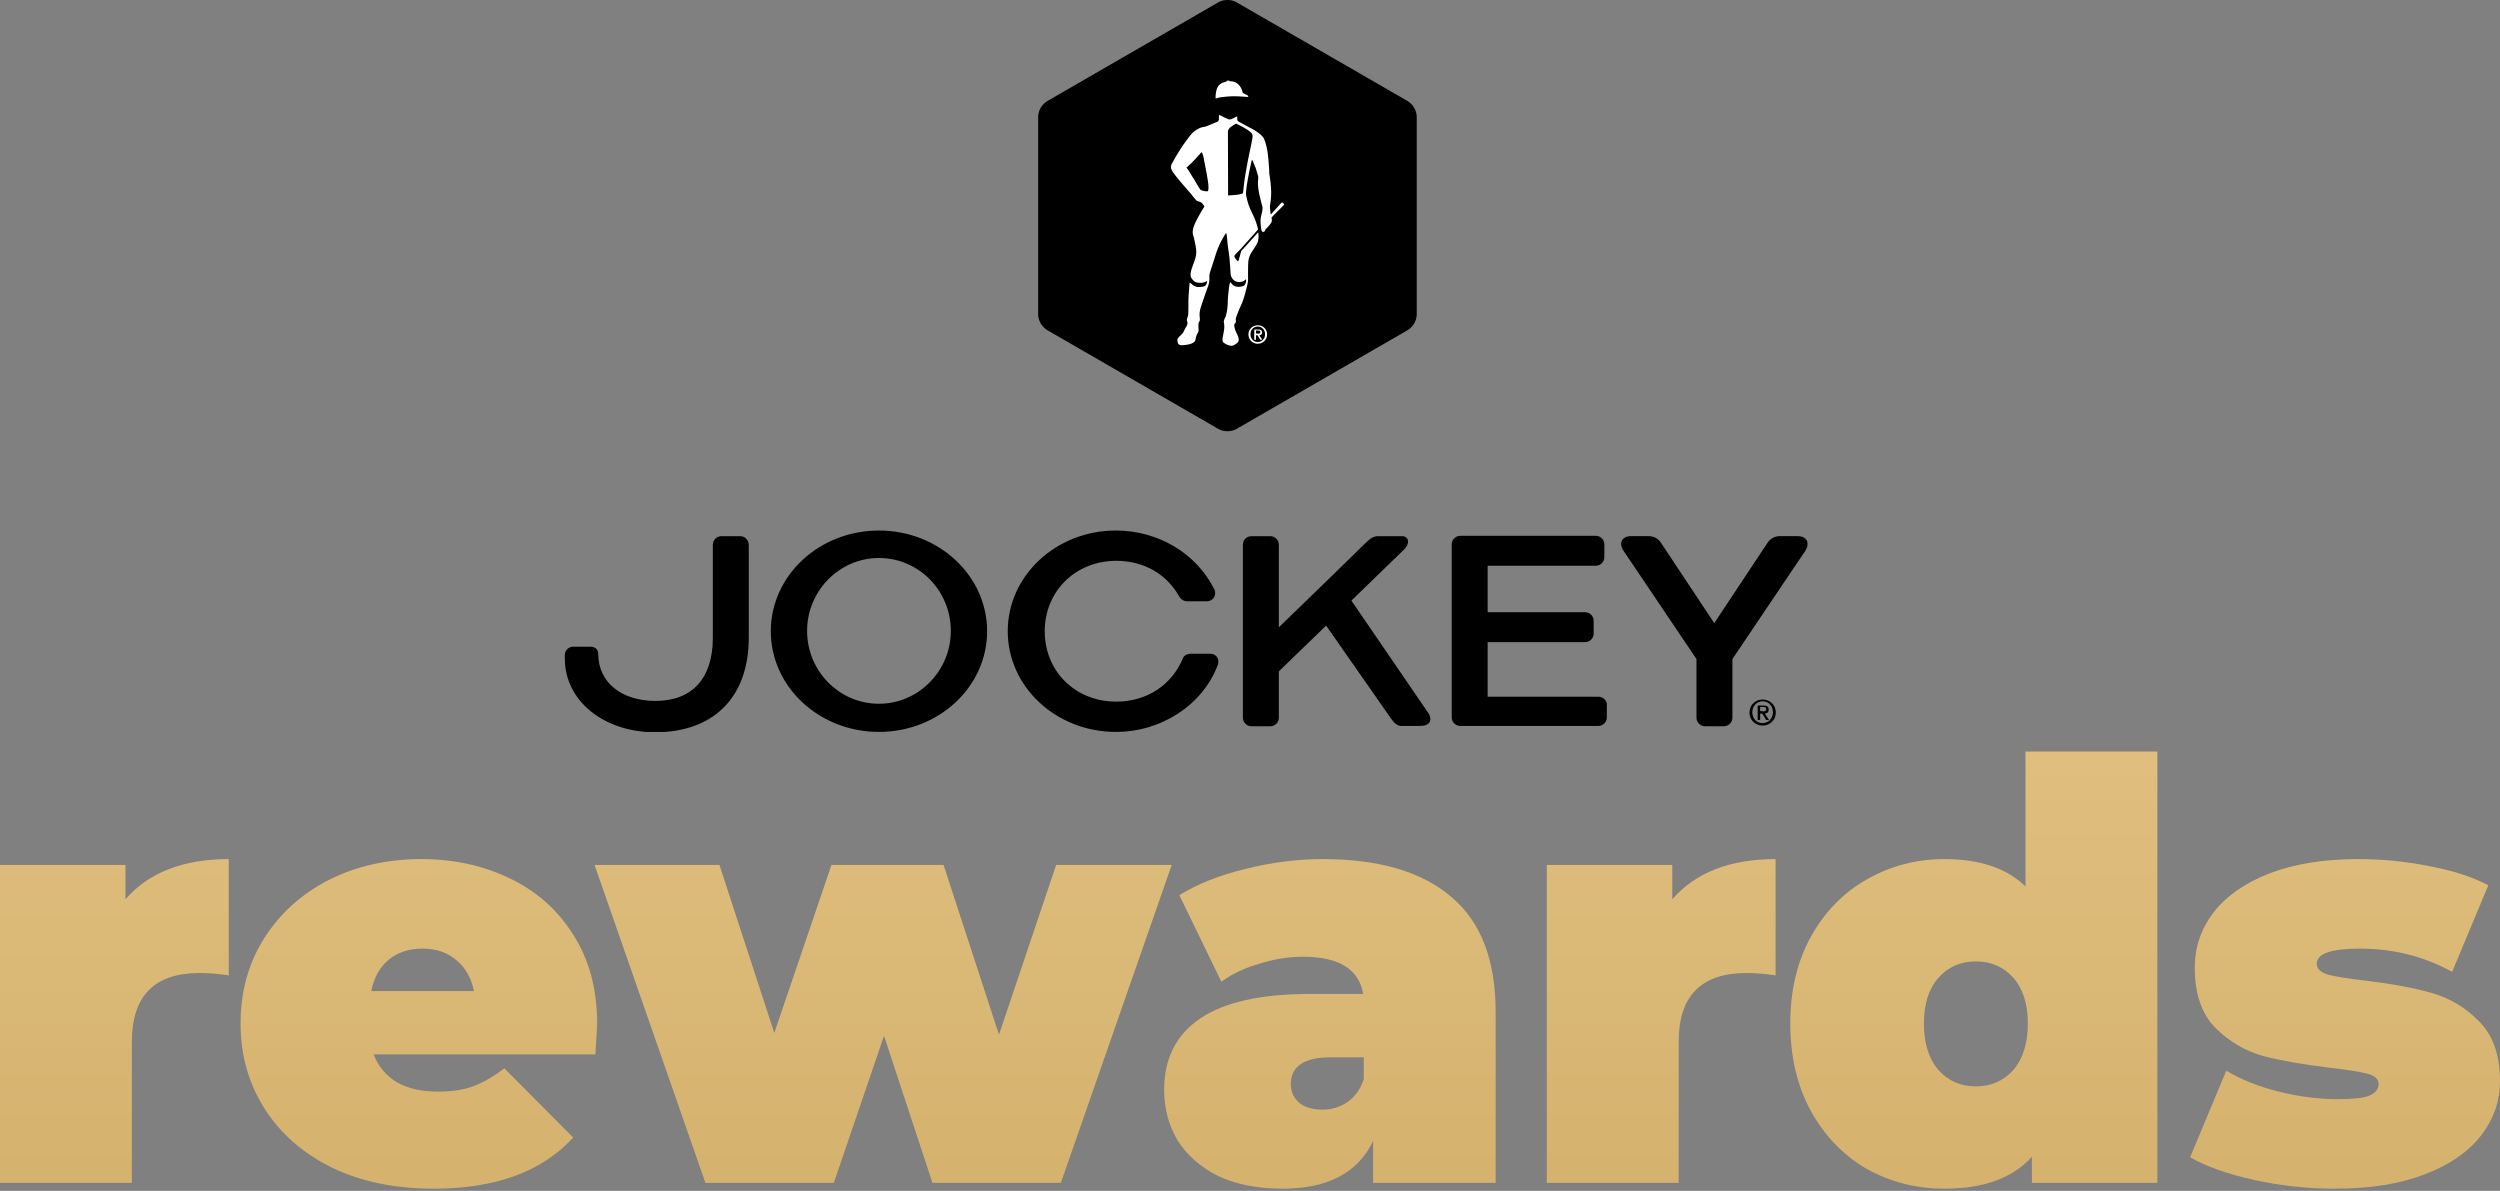
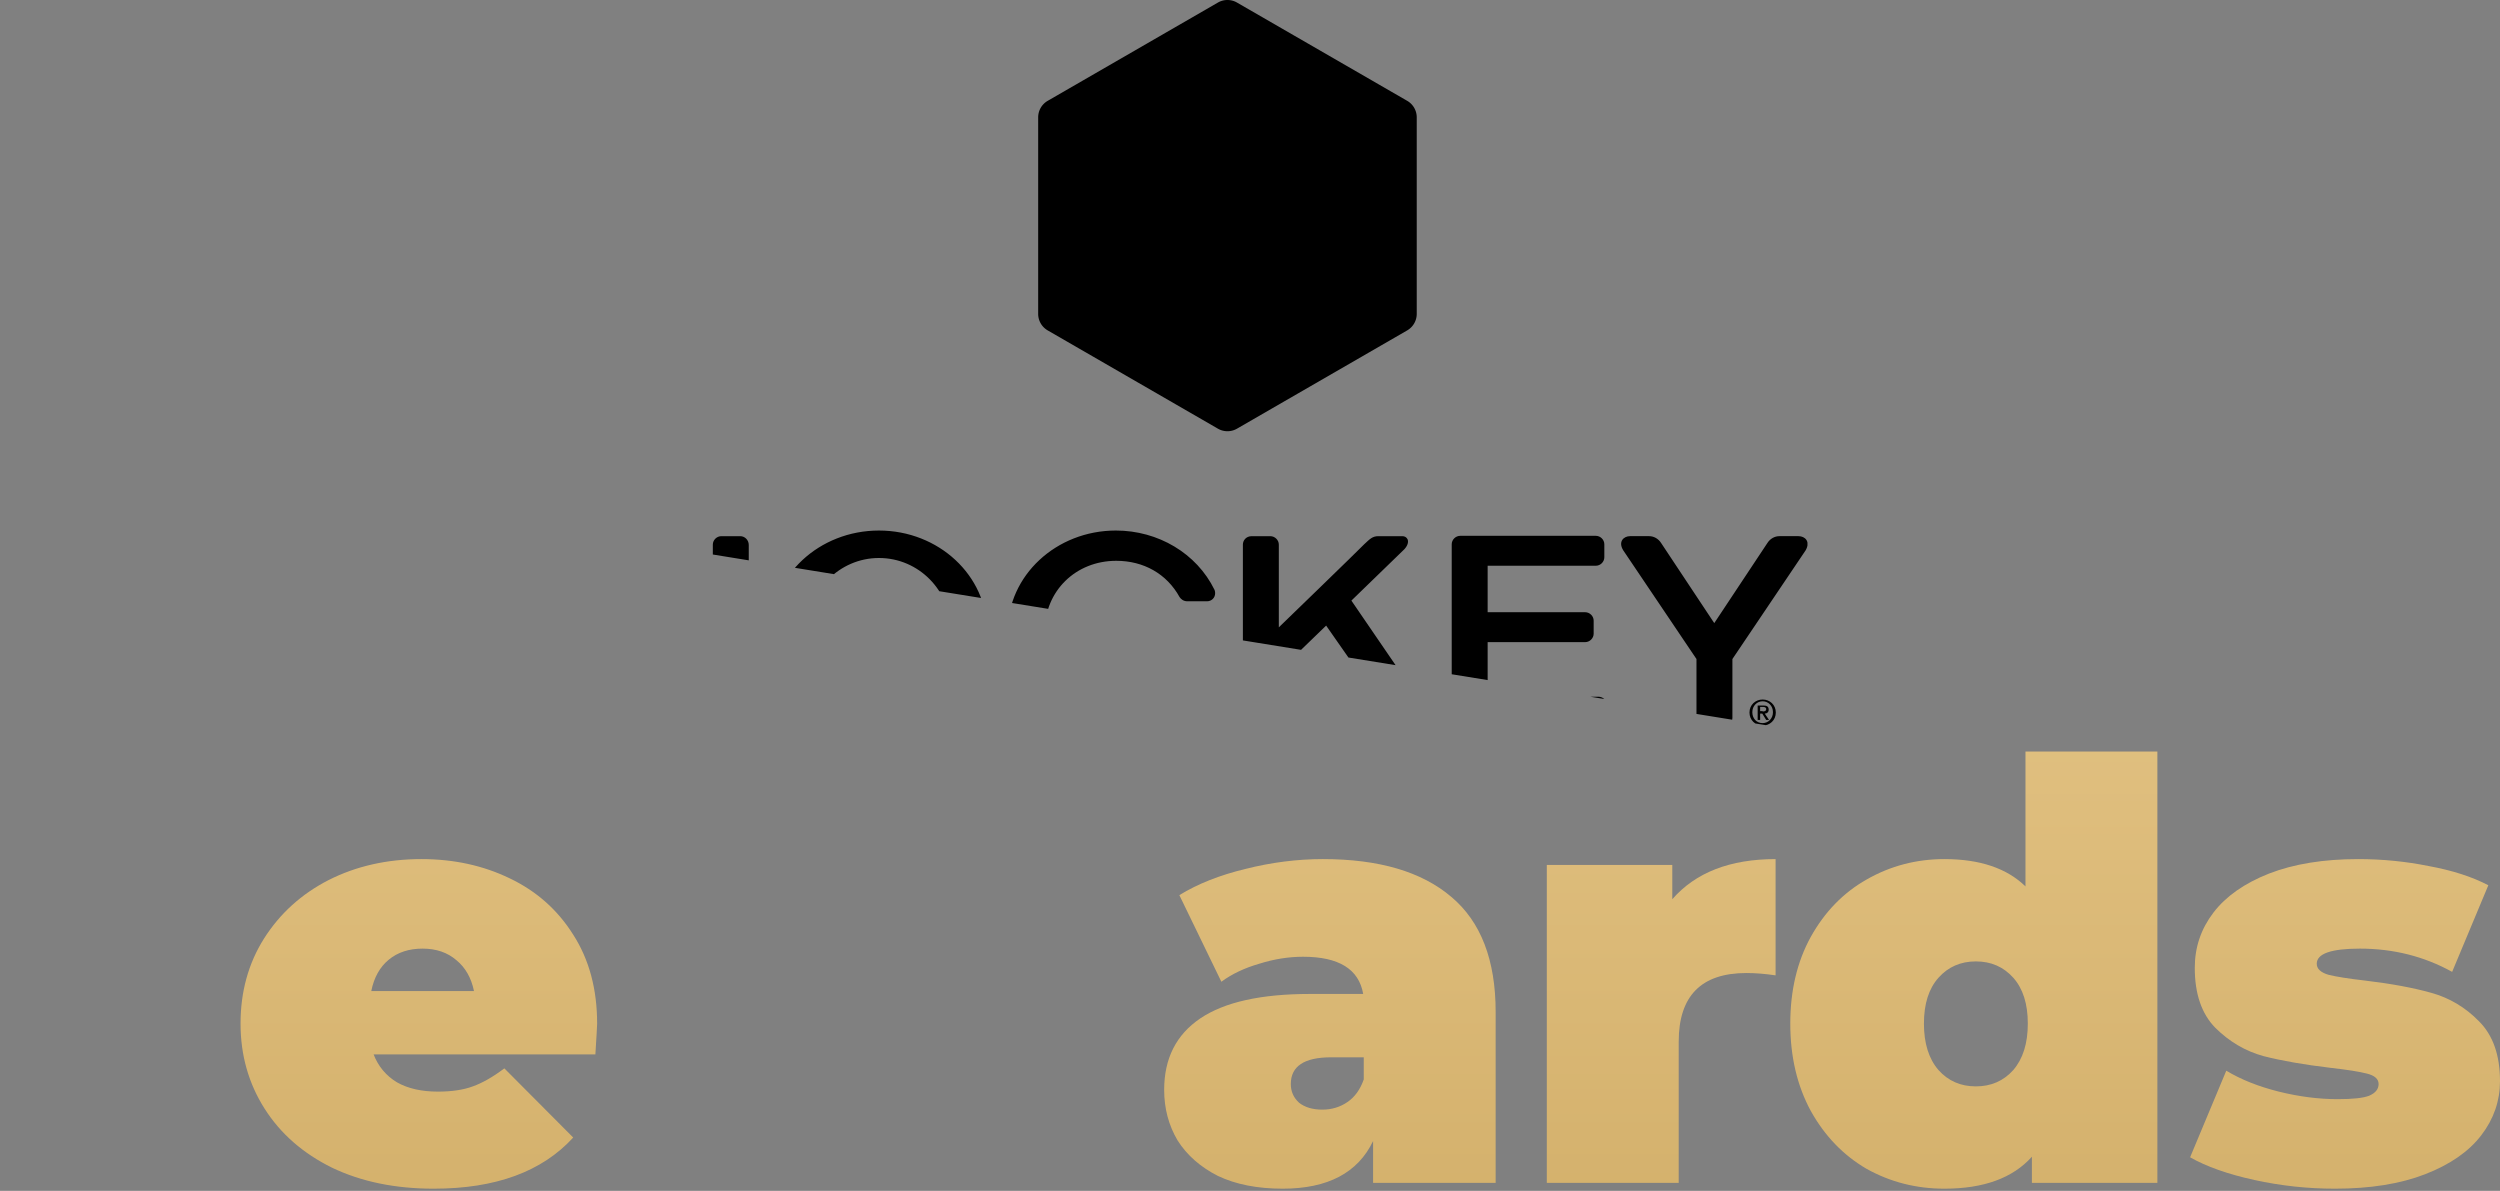
<svg xmlns="http://www.w3.org/2000/svg" width="655" height="312" fill="none">
  <rect width="100%" height="100%" fill="#808080" stroke="none" />
  <g clip-path="url(#a)" fill="#000">
    <path d="M374.011 186.503c.745 1.014.932 2.029.559 2.674-.373.646-1.212 1.015-2.517 1.015h-5.033c-.839 0-1.771-.738-2.703-2.121l-16.87-24.167-12.396 11.991v12.176c0 1.383-1.212 2.213-2.237 2.213h-4.94c-1.212 0-2.237-1.014-2.237-2.213v-45.382c0-1.107.839-2.213 2.33-2.213h4.847c1.211 0 2.237 1.014 2.237 2.213v21.676s20.971-20.292 22.369-21.768c1.491-1.384 2.144-2.121 3.728-2.121h6.245c.653 0 1.119.276 1.398.83.28.738 0 1.66-.839 2.582l-13.887 13.467 19.946 29.148ZM258.623 165.38c0 14.574-12.676 26.38-28.335 26.38s-28.335-11.806-28.335-26.38c0-14.573 12.676-26.38 28.335-26.38s28.335 11.807 28.335 26.38Zm-9.507-.092c0-10.515-8.389-19.093-18.828-19.093-10.346 0-18.828 8.578-18.828 19.093s8.389 19.093 18.828 19.093c10.346 0 18.828-8.578 18.828-19.093Zm-55.179-24.812h-4.94c-1.212 0-2.237 1.014-2.237 2.213v24.443c0 10.7-5.499 16.511-15.006 16.511-8.948 0-15.006-4.889-15.006-12.268 0-1.475-1.119-1.937-1.958-1.937h-4.66c-1.118 0-2.144.923-2.144 2.214v.923c0 11.068 10.253 19.277 23.675 19.277 14.913 0 24.513-8.762 24.513-24.812v-24.258c0-1.292-1.025-2.306-2.237-2.306Zm123.218 30.807h-5.22c-.745 0-1.491.277-1.864.923-.093.092-.186.277-.186.369-2.983 7.01-9.507 11.253-17.43 11.253-10.718 0-18.734-7.933-18.734-18.448s8.109-18.448 18.734-18.448c7.177 0 13.236 3.413 16.591 9.501.373.553 1.025 1.107 2.051 1.107h5.126c1.212 0 2.144-.922 2.144-2.122 0-.553-.187-.922-.187-.922-4.66-9.501-14.726-15.496-25.818-15.496-15.659 0-28.335 11.807-28.335 26.38 0 14.574 12.676 26.38 28.335 26.38 11.93 0 22.649-7.01 26.657-17.433 0 0 .186-.369.186-.922.094-1.199-.932-2.122-2.05-2.122Zm101.596 11.254h-28.988V168.24h25.539c1.212 0 2.237-1.015 2.237-2.214v-3.413c0-1.199-1.025-2.213-2.237-2.213h-25.539v-12.176h28.335c1.212 0 2.237-1.015 2.237-2.214v-3.412c0-1.2-1.025-2.214-2.237-2.214h-35.511c-1.212 0-2.237 1.014-2.237 2.214v45.381c0 1.199 1.025 2.213 2.237 2.213h36.164c1.211 0 2.237-1.014 2.237-2.213v-3.413c0-1.107-1.026-2.029-2.237-2.029Zm52.475-42.061h-5.033c-1.212 0-2.424.645-3.169 1.844l-13.888 20.938-13.888-20.938c-.745-1.199-1.957-1.844-3.169-1.844h-5.033c-1.584 0-3.169 1.383-1.771 3.689l19.201 28.502v15.404c0 1.199 1.025 2.213 2.237 2.213h4.94c1.211 0 2.237-1.014 2.237-2.213v-15.404l19.2-28.502c1.305-2.306-.186-3.689-1.864-3.689Zm-9.414 49.624c-1.957 0-3.449-1.476-3.449-3.413 0-2.029 1.585-3.413 3.449-3.413 1.864 0 3.449 1.384 3.449 3.413s-1.585 3.413-3.449 3.413Zm0-6.364c-1.491 0-2.703 1.199-2.703 2.859 0 1.568 1.025 2.859 2.703 2.859 1.491 0 2.703-1.199 2.703-2.859s-1.212-2.859-2.703-2.859Zm-.653 4.888h-.652v-3.782h1.491c.932 0 1.398.277 1.398 1.107 0 .646-.466 1.015-1.025 1.015l1.119 1.66h-.746l-1.025-1.66h-.56v1.66Zm.653-2.213c.466 0 .932-.093.932-.646 0-.461-.466-.554-.839-.554h-.746v1.107h.653v.093Z" />
  </g>
-   <path d="M32.875 235.592c6.116-7.006 15.138-10.509 27.064-10.509v30.46c-2.752-.406-5.3-.61-7.645-.61-11.825 0-17.737 5.991-17.737 17.972v37.008H0v-83.307h32.875v8.986Z" fill="url(#b)" />
  <path d="M156.449 268.183c0 .508-.153 3.199-.459 8.072H97.886c1.223 3.148 3.262 5.585 6.116 7.311 2.855 1.624 6.422 2.436 10.704 2.436 3.669 0 6.728-.457 9.174-1.37 2.549-.914 5.301-2.488 8.257-4.722l18.043 18.124c-8.155 8.935-20.337 13.402-36.545 13.402-10.091 0-18.96-1.827-26.605-5.483-7.645-3.756-13.558-8.934-17.737-15.534-4.18-6.6-6.27-14.011-6.27-22.236 0-8.325 2.04-15.737 6.117-22.235 4.18-6.6 9.837-11.727 16.972-15.382 7.238-3.655 15.342-5.483 24.312-5.483 8.461 0 16.157 1.675 23.089 5.026 7.034 3.35 12.589 8.275 16.667 14.773 4.179 6.498 6.269 14.265 6.269 23.301Zm-45.719-19.646c-3.568 0-6.524.964-8.868 2.894-2.345 1.929-3.874 4.67-4.587 8.224h26.911c-.714-3.452-2.243-6.143-4.587-8.072-2.345-2.031-5.301-3.046-8.869-3.046Z" fill="url(#c)" />
-   <path d="m306.993 226.606-29.052 83.307h-33.639l-12.691-38.531-13.15 38.531h-33.64l-29.052-83.307h32.722l14.373 44.014 14.985-44.014h29.358l14.526 44.471 14.985-44.471h30.275Z" fill="url(#d)" />
  <path d="M346.601 225.083c14.679 0 25.892 3.3 33.639 9.899 7.747 6.498 11.621 16.55 11.621 30.155v44.776h-32.11v-10.965c-3.976 8.325-11.876 12.488-23.701 12.488-6.626 0-12.283-1.117-16.972-3.35-4.588-2.336-8.104-5.432-10.551-9.291-2.344-3.959-3.517-8.376-3.517-13.25 0-8.224 3.16-14.468 9.48-18.732 6.321-4.265 15.903-6.397 28.747-6.397h13.914c-1.121-6.498-6.371-9.747-15.749-9.747-3.772 0-7.594.609-11.468 1.828-3.874 1.117-7.187 2.69-9.939 4.721l-11.009-22.693c4.791-2.944 10.55-5.228 17.278-6.853 6.83-1.726 13.609-2.589 20.337-2.589Zm-.153 65.641c2.446 0 4.638-.66 6.575-1.98 1.937-1.32 3.364-3.3 4.281-5.94v-5.787h-8.563c-7.033 0-10.55 2.335-10.55 7.005 0 1.93.713 3.554 2.141 4.874 1.529 1.218 3.567 1.828 6.116 1.828Z" fill="url(#e)" />
  <path d="M438.141 235.592c6.116-7.006 15.138-10.509 27.065-10.509v30.46c-2.753-.406-5.301-.61-7.646-.61-11.824 0-17.737 5.991-17.737 17.972v37.008h-34.557v-83.307h32.875v8.986Z" fill="url(#f)" />
  <path d="M565.232 196.908v113.005h-32.875v-6.853c-4.994 5.584-12.64 8.376-22.935 8.376-7.34 0-14.119-1.726-20.337-5.178-6.116-3.554-11.009-8.63-14.679-15.23-3.568-6.599-5.352-14.214-5.352-22.845 0-8.63 1.784-16.194 5.352-22.692 3.67-6.6 8.563-11.626 14.679-15.078 6.218-3.553 12.997-5.33 20.337-5.33 9.276 0 16.361 2.386 21.253 7.158v-35.333h34.557Zm-47.553 87.724c3.975 0 7.237-1.422 9.786-4.265 2.548-2.944 3.822-7.005 3.822-12.184 0-5.178-1.274-9.188-3.822-12.031-2.549-2.843-5.811-4.265-9.786-4.265-3.976 0-7.238 1.422-9.786 4.265-2.549 2.843-3.823 6.853-3.823 12.031 0 5.179 1.274 9.24 3.823 12.184 2.548 2.843 5.81 4.265 9.786 4.265Z" fill="url(#g)" />
  <path d="M611.728 311.436c-7.136 0-14.17-.761-21.101-2.284-6.932-1.523-12.539-3.503-16.82-5.94l9.48-22.692c3.874 2.335 8.461 4.162 13.762 5.482 5.3 1.32 10.448 1.98 15.443 1.98 3.976 0 6.728-.304 8.257-.914 1.631-.71 2.447-1.726 2.447-3.046 0-1.319-1.02-2.233-3.059-2.741-1.936-.508-5.147-1.015-9.633-1.523-6.829-.812-12.64-1.827-17.431-3.046-4.791-1.32-9.021-3.807-12.691-7.462-3.568-3.656-5.352-8.885-5.352-15.687 0-5.381 1.631-10.204 4.893-14.469 3.262-4.264 8.104-7.665 14.526-10.204 6.524-2.538 14.322-3.807 23.395-3.807 6.32 0 12.487.609 18.502 1.828 6.116 1.116 11.315 2.792 15.596 5.025l-9.48 22.693c-7.34-4.061-15.393-6.092-24.159-6.092-7.544 0-11.315 1.32-11.315 3.96 0 1.32 1.019 2.284 3.058 2.893 2.038.508 5.249 1.016 9.633 1.523 6.83.813 12.589 1.879 17.278 3.199 4.791 1.32 8.971 3.807 12.538 7.462 3.67 3.655 5.505 8.884 5.505 15.687 0 5.178-1.631 9.899-4.893 14.164-3.262 4.264-8.155 7.665-14.679 10.204-6.524 2.538-14.424 3.807-23.7 3.807Z" fill="url(#h)" />
  <path d="M319.092.67a5 5 0 0 1 5 0l44.593 25.745a5 5 0 0 1 2.5 4.33v51.491a5 5 0 0 1-2.5 4.33l-44.593 25.746a5 5 0 0 1-5 0L274.5 86.566a5 5 0 0 1-2.5-4.33v-51.49a5 5 0 0 1 2.5-4.33L319.092.67Z" fill="#000" />
-   <path d="M318.485 25.667a7.804 7.804 0 0 1 .233-2.053c.403-1.552 1.507-1.965 2.329-2.147.063-.013.135-.027.217-.038a.534.534 0 0 1 .46-.322.55.55 0 0 1 .491.195 3.007 3.007 0 0 1 2.124.705 3.95 3.95 0 0 1 1.214 2.174.277.277 0 0 0 .148.204s1.097.57 1.165.616c.069.047.184.138.184.212 0 .075 0 .182-.175.182-.176 0-2.018-.14-2.273-.14a23.68 23.68 0 0 0-5.136.305c-.641.118-.984.393-.984.107h.003Zm17.848 28.1c-.076.1-.803.79-1.348 1.333-.546.542-1.727 1.783-1.85 1.907h-.014c.052.197.086.397.102.6a1.26 1.26 0 0 1-.138.713 10.82 10.82 0 0 1-.951 1.2c-.274.275-.575.531-.644.746-.068.215-.189.415-.326.44-.137.025-.584.242-.699-.564-.115-.806-.345-2.304-.082-3.418.263-1.115.348-1.33.397-2.004.05-.674-.219-1.131-.331-1.668l-.502-2.094c-.101-.43-.422-2.246-.364-3.226.057-.98.109-1.153.074-1.404-.036-.25-.562-1.978-.647-2.245-.085-.267-.584-1.377-.639-1.577-.055-.201-.288-.799-.43-.422-.05.127-1.667 7.255-1.467 9.014a18.02 18.02 0 0 0 1.042 3.562c.567 1.186 1.732 3.495 2.089 5.421-.055.083-.14.168-.228.292-.175.242-4.276 4.803-4.372 4.921-.096.118-.392.366-.548.526-.156.16-.841.88-.954 1.038a.461.461 0 0 0-.082.412c.136.304.322.583.548.826.176.151.351.55.524.173.172-.377.597-2.144.66-2.336a.975.975 0 0 1 .305-.443c.109-.094 3.905-4.327 4.031-4.467.126-.14.19-.07.206 0a.027.027 0 0 0 0 .024.97.97 0 0 1 0 .133 5.664 5.664 0 0 1-.132 2.102c-.255.807-1.37 2.378-1.587 2.711a5.81 5.81 0 0 0-.874 2.202c-.131.96-.112 3.718-.112 3.804a.247.247 0 0 1 0 .038v.641c0 .435.145.997-.612 3.6a26.37 26.37 0 0 1-.822 2.739c-.447 1.137-.874 1.91-1.132 2.634-.257.724-.455 1.115-.595 1.63-.139.514 0 .654-.03.94a.65.65 0 0 1-.274.531c-.246.276-.129.947.044 1.506s.606 1.404.754 1.761c.19.412.25.872.17 1.319-.093.443-.625.718-.916.905a1.547 1.547 0 0 1-1.302.314 3.938 3.938 0 0 1-1.768-.87c-.274-.217-.189-.853-.189-1.018 0-.165.335-1.753.422-2.477.049-.59.02-1.183-.087-1.764-.061-.38.175-.908.436-1.456.26-.548.575-2.425.575-3.617 0-1.191.222-2.906.288-3.616.047-.568.153-1.13.315-1.676.052-.13.154-.097.154-.097.21.34.491.631.822.854a2.65 2.65 0 0 0 1.845.275c.315-.043.621-.141.904-.289a2.25 2.25 0 0 0 .485-1.22 2.994 2.994 0 0 0-.014-.453 2.392 2.392 0 0 1-.405.36c-.822.573-2.056.498-2.684 0-.627-.498-.942-1.128-.975-2.072-.033-.944-.214-2.945-.252-3.578-.039-.633-.519-3.752-.549-4.3-.03-.547-.224-2.03-.224-2.22 0-.19-.19-.237-.329-.02a23.455 23.455 0 0 0-2.467 5.177c-.779 2.543-1.453 4.42-1.645 5.213a3.74 3.74 0 0 0-.079.782 6.473 6.473 0 0 1-.132 1.767 4.64 4.64 0 0 1-.301.977v.014c-.677 1.904-1.705 4.863-1.919 5.664-.422 1.569-.079 2.295-.14 2.95-.046.468-.318.529-.353.9-.026.468-.026.936 0 1.404.148.746-.261 1.1-.452 1.569a6.16 6.16 0 0 0-.316 1.117 1.135 1.135 0 0 1-.548.889c-.548.402-1.442.597-2.595.699-1.154.102-1.352-.22-1.478-.572a1.738 1.738 0 0 1-.099-1.033c.099-.275.524-.68.806-.955a3.94 3.94 0 0 0 .771-.93c.176-.405.375-.8.594-1.183.229-.281.37-.623.409-.983.068-.605-.165-.51-.135-1.1.028-.309.332-.752.351-1.267.036-.845.055-1.993.047-3.556 0-.451.118-2.774.312-4.541 0-.217.039-.333.228-.157.461.496 1.052.85 1.705 1.024a4.422 4.422 0 0 0 2.064-.234c.413-.275.564-.897.622-1.351a3.038 3.038 0 0 1-1.628.503c-1.072.091-1.768-.275-2.13-.74-.362-.465-.803-.765-.51-2.174.293-1.41 1.234-3.18 1.371-4.665.137-1.486-.469-3.413-.549-4.032-.079-.62-.797-1.377.052-3.487.631-1.564 1.897-3.677 2.665-4.897-.373-.55-.677-1.147-1.491-1.304-.568-.11-.754-.408-.995-.694-.576-.66-.856-1.12-1.291-1.58-.491-.55-3.062-3.517-3.701-4.362-.186-.237-.35-.473-.504-.69a4.376 4.376 0 0 1-.723-1.24 1.715 1.715 0 0 1 .164-1.34c1.031-1.901 2.324-3.98 2.979-4.912.655-.933 1.9-2.601 2.166-2.865a6.806 6.806 0 0 1 1.918-1.445c.973-.452 1.453-.397 1.919-.55.466-.155 2.36-.997 2.741-1.132a.82.82 0 0 0 .606-.666v-.966c0-.091.027-.275.296-.157.06.027.783.405.951.487.167.083 1.003.47 1.271.578.276.066.566.037.823-.083.425-.185.838-.395 1.239-.63.12-.052.205-.03.205.091s.058.826.058.864a.716.716 0 0 0 .211.276c.085.08 2.982 1.65 2.982 1.65s2.25 1.017 3.459 2.434c.529.622 1.173 2.64 1.45 5.664.277 3.025.23 3.671.26 4.024.267 1.511.428 3.04.483 4.574.027 2.23-.321 3.62-.321 4.021 0 .308.126 1.459.219 2.07.017 0 .036 0 .058-.044.071-.094 2.384-2.678 2.672-2.97.288-.292.526 0 .611.13.085.129.151.321.077.429l-.025.01Zm-19.709-4.8c-.025-1.439-.754-4.895-1.206-7.26a6.957 6.957 0 0 0-.491-1.745.23.23 0 0 0-.293.075c-.132.181-1.11 1.247-1.697 1.885-.748.826-1.587 1.528-2.094 2.029.617.566 1.244 1.926 1.727 2.595.532.757 1.688 3.044 2.097 3.264.462.187.952.295 1.45.322.465.02.438-.21.487-.658 0-.157.017-.324 0-.506h.02Zm10.626-14.671c-.962-.727-3.358-1.908-3.358-1.908-.493.258-.968.548-1.422.87-.491.388-.773.867-.757 1.327.017.297.047 16.538.047 16.623l.773-.047c1.003-.063 2.127-.165 2.642-.35.417-.082.516-.19.548-.63.291-3.049.603-4.656 1.017-6.97.417-2.357 1.151-5.505 1.387-7.016.137-.887.077-1.167-.888-1.9m2.301 55.757c-1.384 0-2.438-1.043-2.438-2.413 0-1.434 1.12-2.412 2.438-2.412s2.438.978 2.438 2.412c0 1.435-1.12 2.413-2.438 2.413Zm0-4.5c-1.055 0-1.911.848-1.911 2.022 0 1.109.725 2.022 1.911 2.022 1.054 0 1.911-.848 1.911-2.022s-.857-2.021-1.911-2.021Zm-.462 3.457h-.461v-2.674h1.054c.659 0 .989.196.989.783 0 .456-.33.717-.725.717l.791 1.174h-.527l-.725-1.174h-.396v1.174Zm.462-1.565c.329 0 .659-.066.659-.457 0-.326-.33-.391-.593-.391h-.528v.782h.462v.066Z" fill="#fff" />
  <defs>
    <linearGradient id="b" x1="325.087" y1="160.926" x2="325.087" y2="349.643" gradientUnits="userSpaceOnUse">
      <stop stop-color="#E3C384" />
      <stop offset="1" stop-color="#D1AD67" />
    </linearGradient>
    <linearGradient id="c" x1="325.087" y1="160.926" x2="325.087" y2="349.643" gradientUnits="userSpaceOnUse">
      <stop stop-color="#E3C384" />
      <stop offset="1" stop-color="#D1AD67" />
    </linearGradient>
    <linearGradient id="d" x1="325.087" y1="160.926" x2="325.087" y2="349.643" gradientUnits="userSpaceOnUse">
      <stop stop-color="#E3C384" />
      <stop offset="1" stop-color="#D1AD67" />
    </linearGradient>
    <linearGradient id="e" x1="325.087" y1="160.926" x2="325.087" y2="349.643" gradientUnits="userSpaceOnUse">
      <stop stop-color="#E3C384" />
      <stop offset="1" stop-color="#D1AD67" />
    </linearGradient>
    <linearGradient id="f" x1="325.087" y1="160.926" x2="325.087" y2="349.643" gradientUnits="userSpaceOnUse">
      <stop stop-color="#E3C384" />
      <stop offset="1" stop-color="#D1AD67" />
    </linearGradient>
    <linearGradient id="g" x1="325.087" y1="160.926" x2="325.087" y2="349.643" gradientUnits="userSpaceOnUse">
      <stop stop-color="#E3C384" />
      <stop offset="1" stop-color="#D1AD67" />
    </linearGradient>
    <linearGradient id="h" x1="325.087" y1="160.926" x2="325.087" y2="349.643" gradientUnits="userSpaceOnUse">
      <stop stop-color="#E3C384" />
      <stop offset="1" stop-color="#D1AD67" />
    </linearGradient>
    <clipPath id="a">
-       <path fill="#fff" transform="translate(147.986 139)" d="M0 0h325.57v52.76H0z" />
+       <path fill="#fff" transform="translate(147.986 139)" d="M0 0h325.57v52.76z" />
    </clipPath>
  </defs>
</svg>